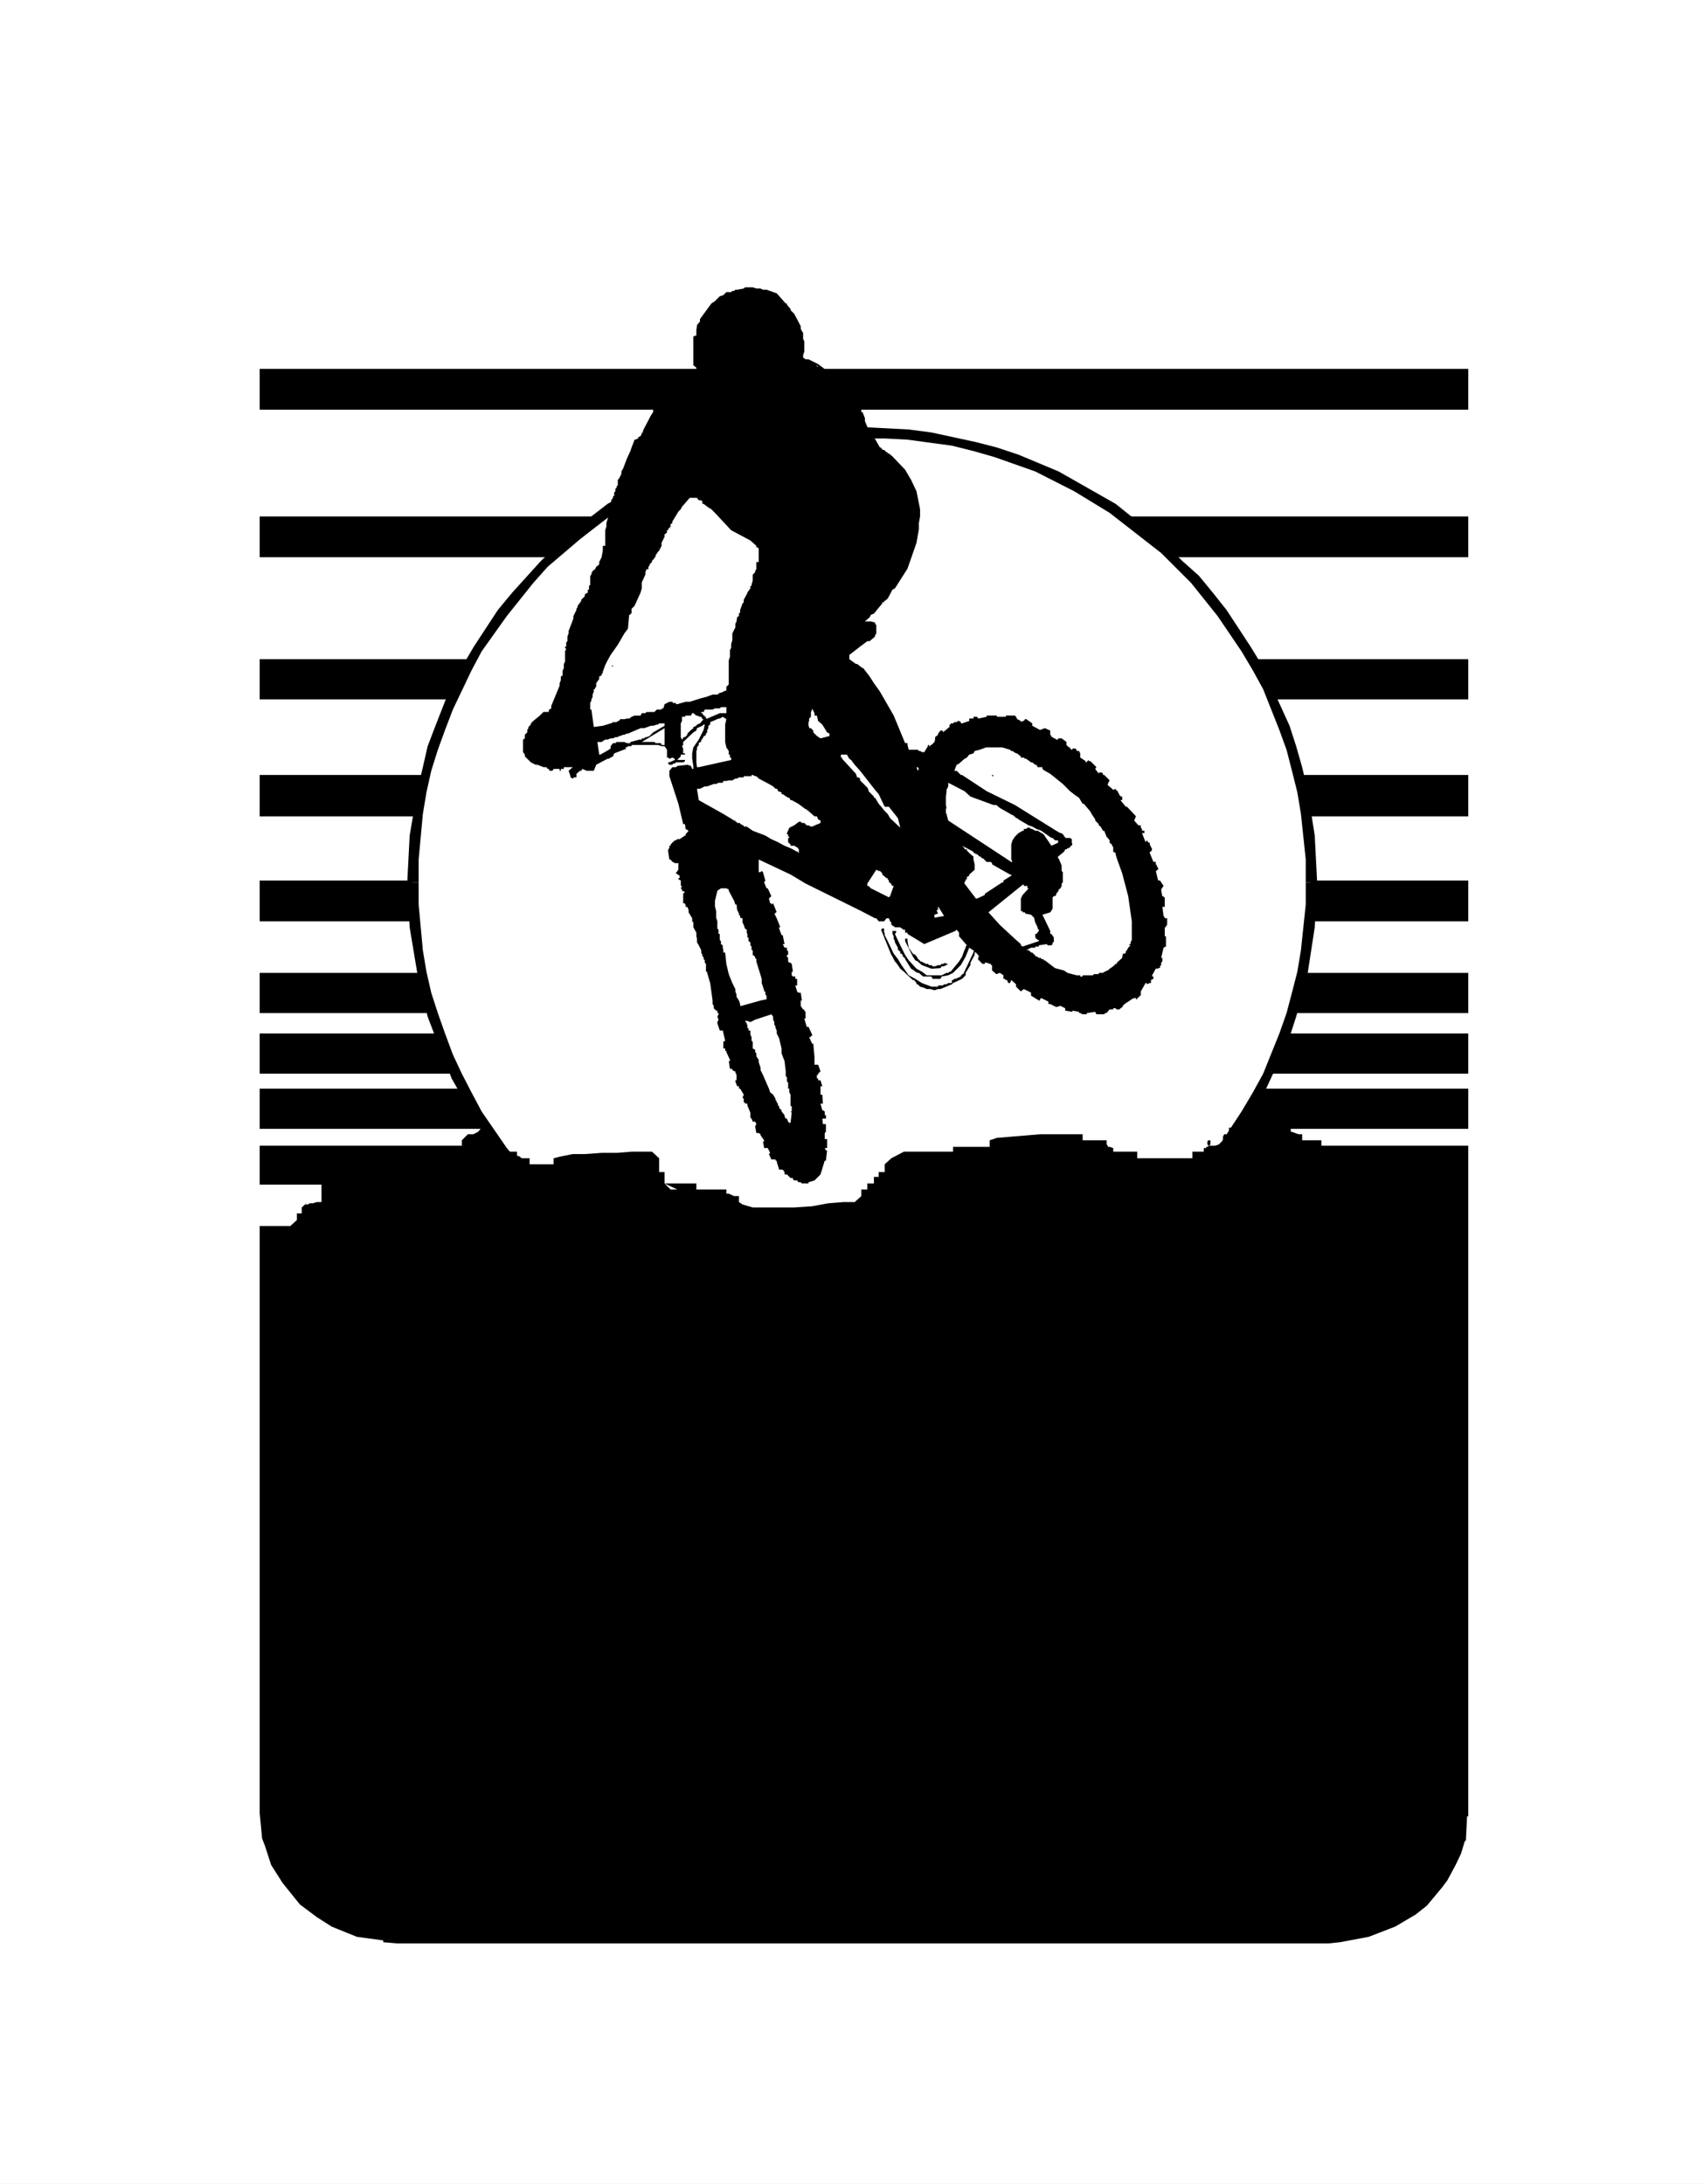
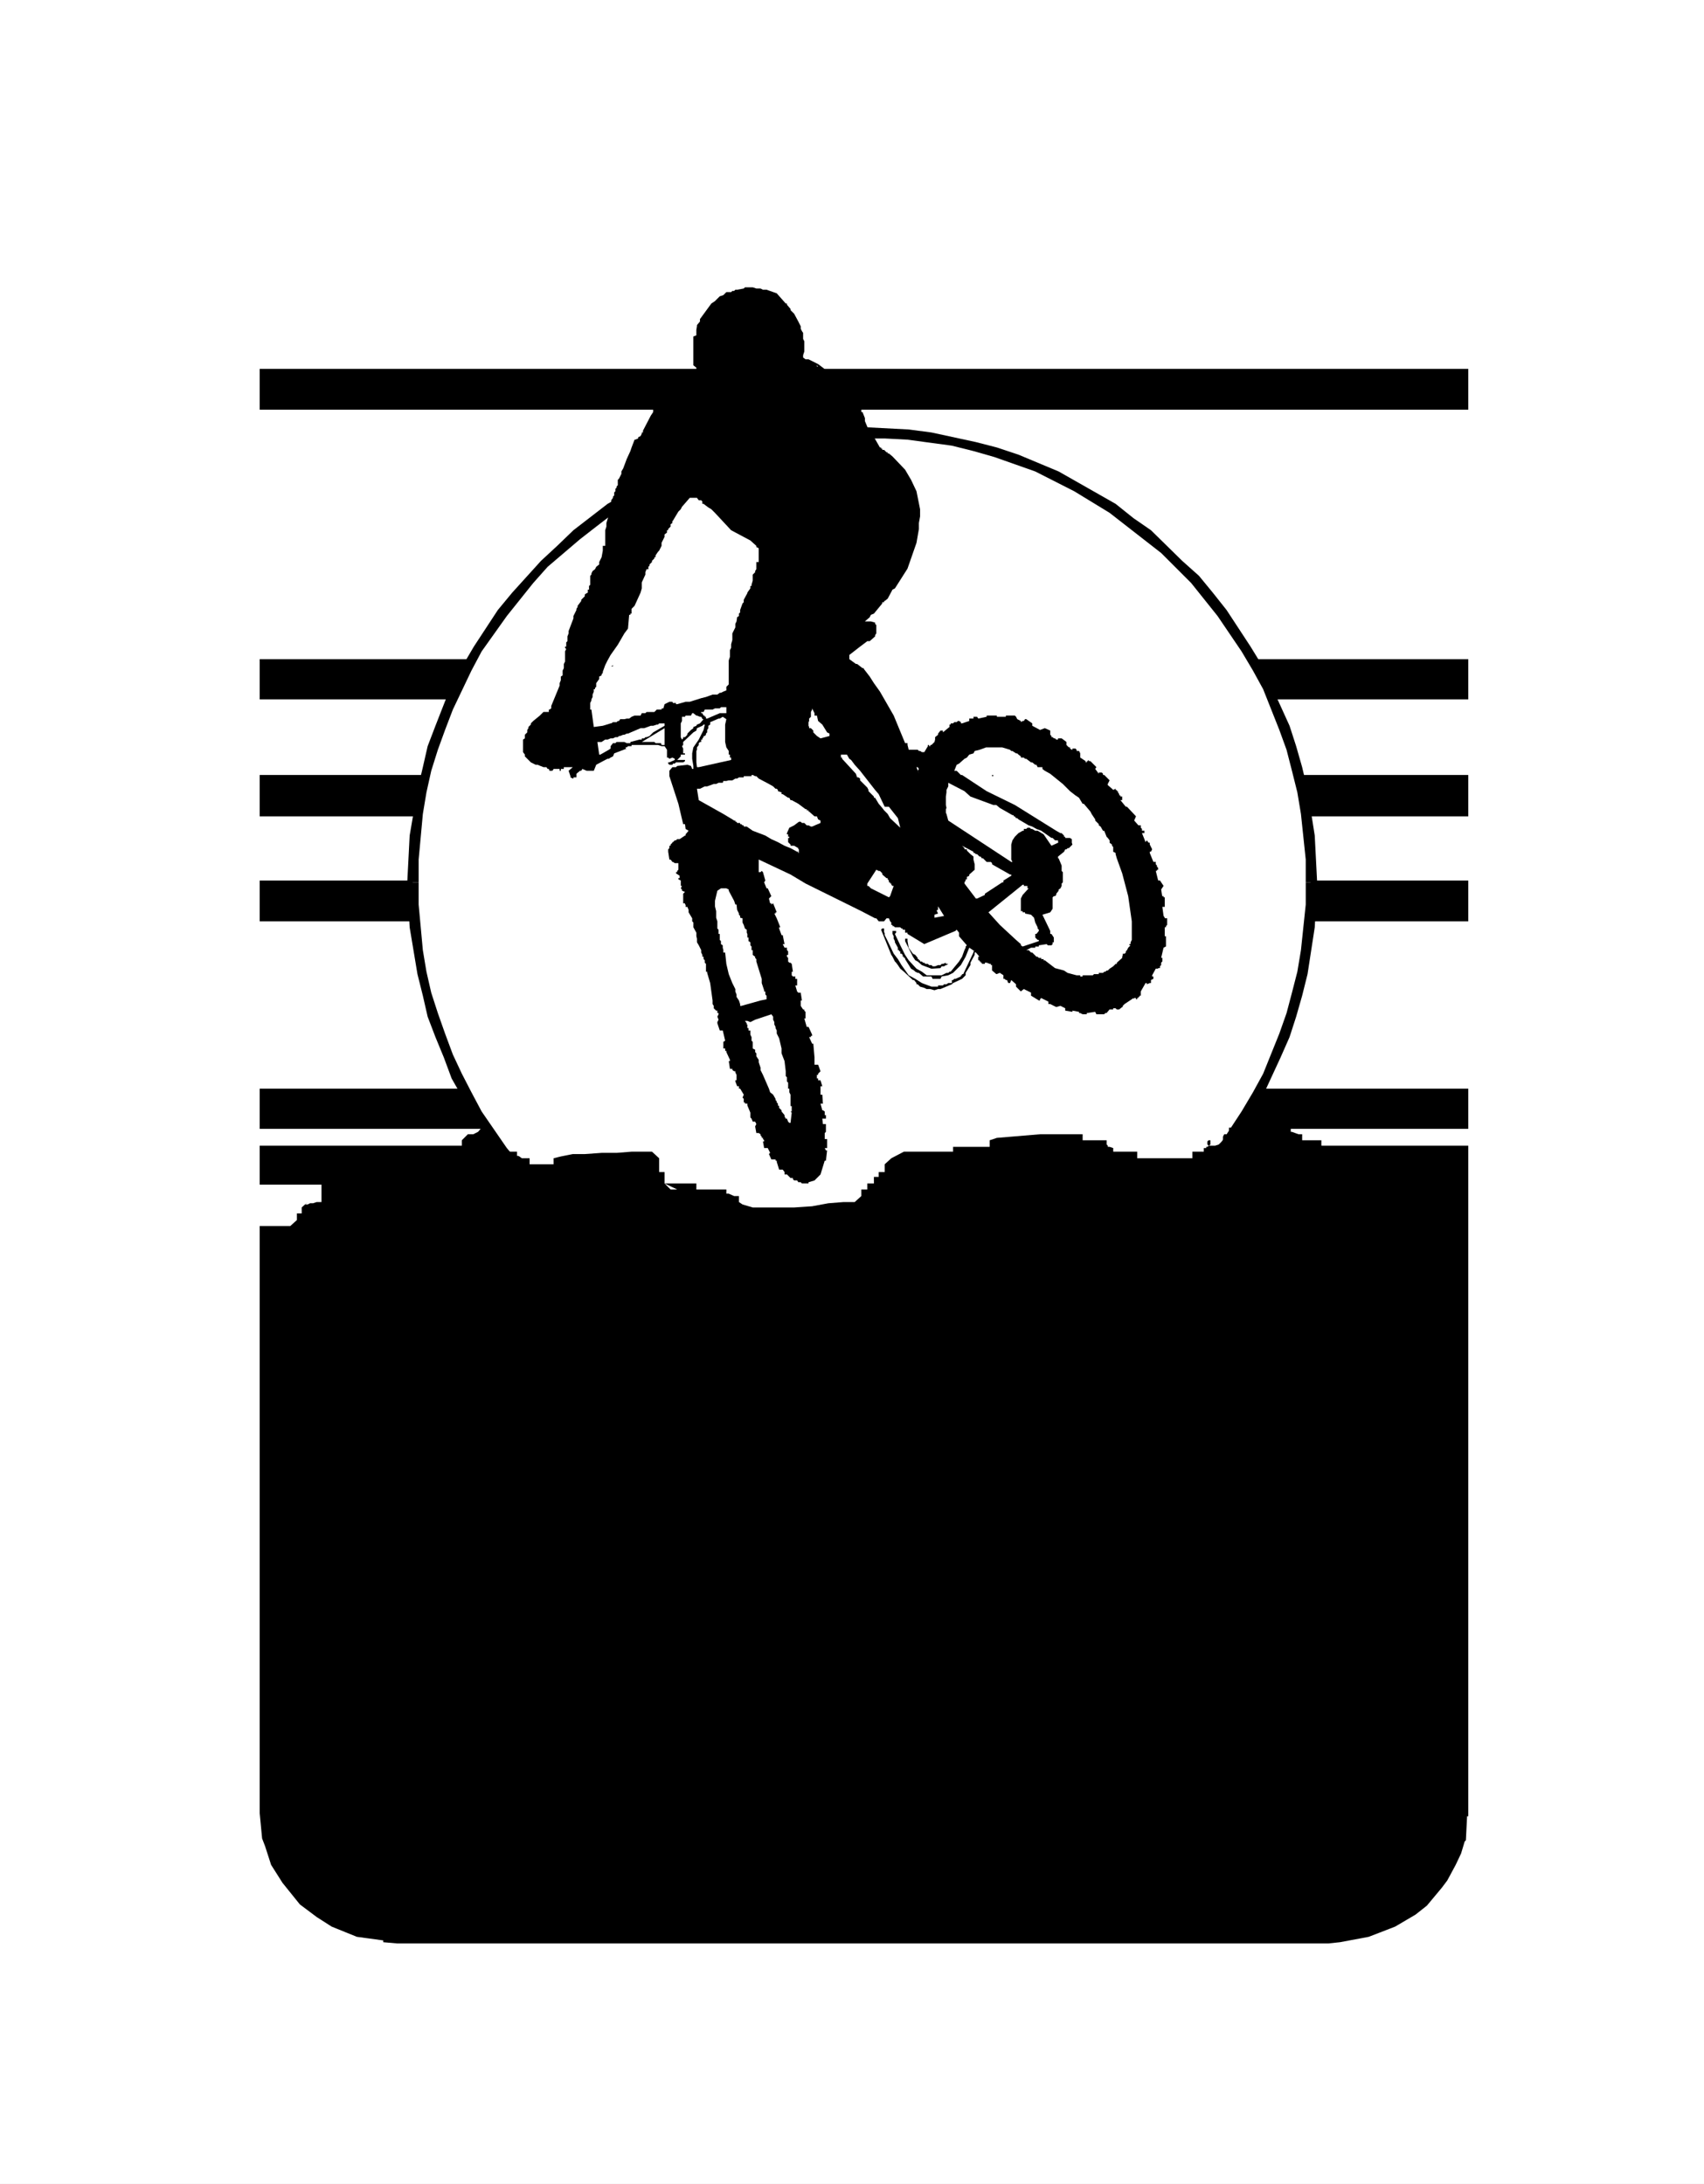
<svg xmlns="http://www.w3.org/2000/svg" xmlns:ns1="http://sodipodi.sourceforge.net/DTD/sodipodi-0.dtd" xmlns:ns2="http://www.inkscape.org/namespaces/inkscape" version="1.0" width="121.467mm" height="155.668mm" id="svg43" ns1:docname="Cycling 53.wmf">
  <rect width="100%" height="100%" fill="#808080" stroke="none" />
  <ns1:namedview id="namedview43" pagecolor="#ffffff" bordercolor="#000000" borderopacity="0.25" ns2:showpageshadow="2" ns2:pageopacity="0.0" ns2:pagecheckerboard="0" ns2:deskcolor="#d1d1d1" ns2:document-units="mm" />
  <defs id="defs1">
    <pattern id="WMFhbasepattern" patternUnits="userSpaceOnUse" width="6" height="6" x="0" y="0" />
  </defs>
  <path style="fill:#ffffff;fill-opacity:1;fill-rule:evenodd;stroke:none" d="M 0,588.353 H 459.089 V 0 H 0 Z" id="path1" />
  <path style="fill:#000000;fill-opacity:1;fill-rule:evenodd;stroke:none" d="m 407.217,313.648 v -5.009 H 55.104 v 10.503 H 407.217 Z" id="path2" />
  <path style="fill:#000000;fill-opacity:1;fill-rule:evenodd;stroke:none" d="m 412.227,299.105 v -5.817 H 53.326 v 10.827 H 412.227 Z" id="path3" />
-   <path style="fill:#000000;fill-opacity:1;fill-rule:evenodd;stroke:none" d="M 410.611,284.077 V 278.421 H 56.881 v 10.827 H 410.611 Z" id="path4" />
-   <path style="fill:#000000;fill-opacity:1;fill-rule:evenodd;stroke:none" d="m 405.117,267.433 v -5.333 H 56.881 V 272.927 H 405.117 Z" id="path5" />
  <path style="fill:#000000;fill-opacity:1;fill-rule:evenodd;stroke:none" d="m 407.217,242.387 v -5.171 H 61.891 v 10.988 H 407.217 Z" id="path6" />
  <path style="fill:#000000;fill-opacity:1;fill-rule:evenodd;stroke:none" d="m 405.763,214.593 v -5.817 H 59.79 v 11.15 H 405.763 Z" id="path7" />
  <path style="fill:#000000;fill-opacity:1;fill-rule:evenodd;stroke:none" d="m 407.217,182.921 v -5.333 H 59.79 v 10.827 H 407.217 Z" id="path8" />
-   <path style="fill:#000000;fill-opacity:1;fill-rule:evenodd;stroke:none" d="m 412.227,144.624 v -5.494 H 58.174 v 10.988 h 354.053 z" id="path9" />
+   <path style="fill:#000000;fill-opacity:1;fill-rule:evenodd;stroke:none" d="m 412.227,144.624 v -5.494 H 58.174 h 354.053 z" id="path9" />
  <path style="fill:#000000;fill-opacity:1;fill-rule:evenodd;stroke:none" d="M 407.217,104.873 V 99.379 H 56.881 V 110.367 H 407.217 Z" id="path10" />
  <path style="fill:#ffffff;fill-opacity:1;fill-rule:evenodd;stroke:none" d="m 232.372,116.507 12.443,0.646 11.958,1.939 5.817,0.97 5.817,1.778 10.827,4.363 5.333,2.101 5.494,2.747 4.686,3.07 9.857,6.302 4.363,3.555 8.564,7.756 4.525,4.363 10.504,13.574 3.232,5.494 2.747,4.848 2.747,5.009 4.848,10.827 1.939,5.817 1.454,5.494 1.293,5.979 2.101,11.958 0.162,6.464 v 12.119 l -0.162,6.14 -2.101,12.281 -1.293,5.817 -1.454,5.333 -1.939,5.817 -4.848,10.827 -5.494,10.18 -6.625,9.857 -7.11,8.888 -8.564,8.08 -4.525,4.04 -4.363,3.393 -9.857,6.464 -4.686,3.07 -5.494,2.747 -10.827,4.525 -5.333,1.939 -5.817,1.778 -5.817,1.293 -11.958,1.616 -12.443,0.808 -12.281,-0.808 -12.281,-1.616 -5.656,-1.293 -11.635,-3.717 -5.009,-2.101 -5.817,-2.424 -5.009,-2.747 -10.18,-6.14 -4.525,-3.393 -4.686,-3.393 -4.525,-4.04 -4.363,-3.717 -3.717,-4.363 -7.433,-8.888 -6.464,-9.857 -3.07,-5.171 -2.747,-5.009 -4.363,-10.827 -3.717,-11.15 -0.97,-5.817 -2.101,-12.281 -0.646,-12.119 0.646,-12.604 2.101,-11.958 0.97,-5.979 3.717,-11.311 2.424,-5.009 1.939,-5.817 2.747,-5.009 6.141,-10.342 3.393,-4.363 3.393,-4.686 7.757,-8.888 4.363,-3.717 4.525,-4.04 9.211,-6.787 10.18,-6.14 5.009,-2.747 10.827,-4.363 11.635,-3.878 5.656,-0.97 12.281,-1.939 z" id="path11" />
  <path style="fill:#000000;fill-opacity:1;fill-rule:evenodd;stroke:none" d="m 354.861,237.701 -0.646,-12.604 -1.939,-12.281 -1.454,-6.14 -1.616,-5.656 -1.778,-5.494 -2.424,-5.332 -5.009,-10.988 -3.07,-5.009 -6.464,-9.857 -3.717,-4.686 -3.717,-4.525 -4.525,-4.04 -8.403,-8.241 -4.686,-3.232 -4.848,-3.878 -15.351,-8.726 -10.827,-4.525 -5.817,-1.939 -5.656,-1.454 -11.958,-2.585 -6.141,-0.808 -12.443,-0.646 v 3.07 h 5.979 l 6.141,0.323 11.958,1.616 5.817,1.454 5.656,1.616 10.988,3.878 10.504,5.333 9.534,5.817 13.897,10.827 8.08,8.08 7.11,8.888 6.464,9.534 3.07,5.171 2.747,5.009 4.363,10.988 1.939,5.333 1.454,5.656 1.454,5.817 0.97,5.817 1.293,12.281 v 6.14 z" id="path12" />
  <path style="fill:#000000;fill-opacity:1;fill-rule:evenodd;stroke:none" d="m 232.372,359.863 12.443,-0.646 11.958,-1.778 6.141,-1.293 5.656,-1.778 5.817,-1.939 10.827,-4.525 10.18,-5.979 5.171,-3.07 9.534,-6.787 4.363,-4.04 8.565,-8.564 3.717,-4.04 3.717,-4.848 6.464,-9.534 3.07,-5.332 5.009,-10.827 2.424,-5.494 1.778,-5.494 1.616,-5.656 1.454,-5.817 1.939,-12.604 0.646,-12.119 h -3.07 v 5.979 l -1.293,12.281 -0.97,5.817 -1.454,5.656 -1.454,5.494 -1.939,5.494 -4.363,10.827 -2.747,5.009 -3.07,5.171 -6.464,9.857 -3.717,4.04 -3.393,4.363 -8.08,8.241 -9.211,7.11 -4.686,3.393 -4.848,3.393 -4.686,2.747 -5.494,2.747 -5.009,2.262 -5.494,2.101 -5.494,2.101 -5.656,1.616 -5.817,1.454 -5.817,0.97 -12.281,0.97 h -5.979 z" id="path13" />
  <path style="fill:#000000;fill-opacity:1;fill-rule:evenodd;stroke:none" d="m 109.722,237.701 0.646,12.119 2.101,12.604 1.454,5.817 1.293,5.656 2.101,5.494 2.262,5.494 2.101,5.656 5.979,10.503 6.464,9.534 3.878,4.848 7.757,8.403 8.726,8.241 4.525,3.393 9.857,6.464 10.18,5.979 11.15,4.525 5.494,1.939 5.979,1.778 5.817,1.293 12.604,1.778 12.281,0.646 v -3.07 h -6.141 l -12.281,-0.97 -5.656,-0.97 -5.817,-1.454 -5.817,-1.616 -5.333,-2.101 -5.494,-2.101 -5.494,-2.262 -5.009,-2.747 -5.171,-2.747 -9.534,-6.787 -8.726,-7.11 -4.363,-3.717 -3.878,-4.525 -3.717,-4.363 -3.393,-4.04 -6.787,-9.857 -2.747,-5.171 -2.586,-5.009 -2.424,-5.171 -2.101,-5.656 -1.939,-5.494 -1.778,-5.494 -1.293,-5.656 -0.97,-5.817 -1.131,-12.281 v -5.979 z" id="path14" />
  <path style="fill:#000000;fill-opacity:1;fill-rule:evenodd;stroke:none" d="m 232.372,115.053 -12.281,0.646 -6.464,0.808 -11.958,2.585 -5.979,1.454 -5.494,1.939 -11.15,4.525 -15.351,8.726 -9.211,7.11 -4.363,4.201 -4.363,4.04 -7.757,8.564 -3.878,4.686 -6.464,9.857 -5.979,10.18 -4.363,11.15 -2.101,5.494 -1.293,5.656 -1.454,6.14 -2.101,12.281 -0.646,12.604 h 3.07 v -6.14 l 1.131,-12.281 0.97,-5.817 1.293,-5.817 1.778,-5.656 1.939,-5.333 2.101,-5.494 5.009,-10.503 2.747,-5.171 6.787,-9.534 7.11,-8.888 3.878,-4.363 4.363,-3.717 4.363,-3.717 4.363,-3.393 4.848,-3.717 9.857,-5.817 10.504,-5.333 10.827,-3.878 5.817,-1.616 5.817,-1.454 11.796,-1.616 6.141,-0.323 h 6.141 z" id="path15" />
  <path style="fill:#000000;fill-opacity:1;fill-rule:evenodd;stroke:none" d="m 51.71,330.292 h 26.501 l 1.778,-1.616 v -1.778 h 1.293 v -1.616 l 1.616,-1.454 -0.646,0.646 h 0.646 l 0.646,-0.323 h 0.808 l 0.97,-0.323 h 1.293 v -5.009 h 1.778 v -5.171 l 1.293,-1.616 H 102.936 v 1.616 h 6.787 v 2.101 l 1.778,-0.646 h 0.646 l 0.97,0.97 v 0.97 -0.646 -0.323 l 0.808,-0.646 2.262,-1.454 h 1.131 l 0.646,-0.323 v -0.97 l 0.646,-0.646 h 0.646 l 0.323,-0.646 v -1.131 l -0.646,0.646 v 0.485 l 0.323,0.162 0.646,0.485 h 1.131 l 0.646,-0.646 2.747,-2.424 v -1.778 l 1.616,-1.616 h 1.454 l 1.293,-0.646 0.97,-1.131 h 1.616 l 1.454,3.393 h 0.646 l 1.454,1.131 0.646,0.646 0.646,1.293 h 3.07 v 1.778 -0.646 h 0.323 l 0.323,0.162 0.646,0.485 h 2.101 v 1.616 h 6.464 v -1.616 l 1.939,-0.485 3.232,-0.646 h 3.232 l 4.525,-0.323 h 4.04 l 4.04,-0.323 h 5.494 l 1.939,1.778 v 3.717 h 1.454 v 3.07 l 1.616,1.616 h 1.778 l 1.616,1.778 -1.616,-1.778 -3.393,-1.616 h 8.564 v 1.616 h 8.08 v 1.778 -0.646 h 0.646 l 1.454,0.646 h 1.293 v 1.616 l 0.97,0.646 2.747,0.808 h 11.15 l 4.848,-0.323 4.363,-0.808 4.04,-0.323 h 3.07 l 1.778,-1.616 v -1.778 h 1.616 v -1.616 h 1.778 v -1.778 h 1.293 v -1.293 h 1.616 v -2.101 l 1.778,-1.616 3.393,-1.778 h 13.251 v -1.293 h 9.857 v -1.778 l 1.939,-0.646 11.635,-0.97 h 11.473 v 1.616 h 6.464 v 1.131 l 0.323,0.323 v 0.323 h 0.485 l 0.97,0.323 v 0.97 h 6.464 v 1.778 h 14.867 v -1.778 h 3.07 v -0.97 h 0.646 v -0.323 h 0.323 l 0.808,-0.646 v -1.131 h -0.485 l -0.323,0.323 v 0.808 l 0.323,0.323 h 1.778 l 0.97,-0.323 1.131,-1.131 v -0.97 l 0.323,-0.646 h 0.97 v -0.323 l 0.323,-0.323 v -1.131 h 4.686 l 0.485,-0.97 v -0.646 h 0.97 0.323 v -1.454 h 5.171 v 0.646 l 0.323,0.808 h 0.97 l 0.323,0.646 v 0.97 h 3.393 v 1.778 -0.646 h 0.323 l 1.778,0.646 h 0.97 v 1.616 h 5.171 v 1.454 l 0.646,0.323 h 0.323 l 0.646,0.323 v 0.97 h 5.009 v 1.778 l 6.464,1.616 v 0.97 l 0.485,0.808 h 0.162 v 0.323 h 0.808 l 0.323,0.646 v 0.646 h 11.473 v -1.293 h 0.808 l 0.323,-0.323 h 0.323 v -0.808 l 0.323,-0.97 h 5.009 v -1.616 0.97 l 0.323,-0.323 h 0.485 l 0.323,-0.323 h 0.97 l 0.97,-0.323 v -1.778 h 6.464 v -1.293 0.323 h 1.131 0.323 l 0.97,-0.323 h 0.97 v -1.778 h 8.564 v -1.616 h 3.393 v 267.433 l -357.123,3.07 z" id="path16" />
  <path style="fill:#ffffff;fill-opacity:1;fill-rule:evenodd;stroke:none" d="M 0.485,0.323 V 587.707 H 458.443 V 58.334 H 357.931 l 5.171,0.646 4.363,0.808 2.101,0.323 v 0.323 l 4.04,1.293 2.586,1.454 0.808,0.323 4.686,3.07 3.07,2.262 4.686,5.817 2.424,3.717 1.454,2.747 0.97,3.393 0.646,2.101 0.646,6.787 V 489.298 h -0.323 l -0.323,6.464 -0.323,0.323 -0.97,3.232 -1.454,3.07 -2.262,4.201 -1.454,1.939 -4.04,4.848 -3.07,2.424 -5.494,3.232 -7.11,2.747 -7.757,1.454 -3.07,0.323 H 106.975 l -3.717,-0.323 v -0.485 l -7.11,-0.97 -6.787,-2.747 -4.04,-2.585 -4.525,-3.393 -4.686,-5.817 -3.07,-4.848 -1.616,-5.009 -0.808,-2.101 -0.646,-6.787 V 92.592 l 0.646,-6.464 1.454,-4.04 v -0.323 l 0.97,-2.262 2.424,-4.201 1.616,-2.101 3.717,-4.363 6.141,-4.363 3.07,-2.101 4.848,-1.616 1.939,-0.646 6.141,-1.131 4.848,-0.646 h 350.659 V 0.323 Z" id="path17" />
  <path style="fill:#000000;fill-opacity:1;fill-rule:evenodd;stroke:none" d="m 216.051,318.819 h 1.778 v -0.323 l 1.616,-0.485 1.616,-1.616 1.131,-3.717 h 0.323 l 0.323,-2.747 h -0.323 l -0.323,-0.646 h 0.646 v -2.424 h -0.646 v -1.616 l 0.323,-0.323 v -2.101 h -0.808 l -0.162,-1.454 h 0.646 0.323 v -0.97 h -0.323 v -0.97 l -0.485,-0.323 h -0.162 l -0.485,-1.778 h 0.646 l -0.162,-2.424 h -0.485 v -1.616 -0.646 h 0.485 l -0.485,-1.616 h -0.646 v -0.485 h -0.323 v -0.97 h 0.323 v -0.323 l 0.646,-0.646 -0.646,-1.778 h -0.97 v -1.939 l -0.323,-3.717 h -0.323 l -0.808,-1.778 h 0.485 v -0.323 h 0.323 v -0.323 l -0.808,-1.778 -0.162,-0.323 h -0.485 l -0.646,-2.262 h 0.323 v -1.778 l -0.323,-0.323 v -0.323 h -0.323 l -0.646,-0.97 v -1.454 h 0.323 l -0.323,-2.101 h -0.646 l -0.323,-0.323 -0.485,-1.616 h 0.485 v -1.778 h -0.485 v -0.646 h -0.646 l -0.323,-0.323 v -0.97 h 0.323 l -0.323,-2.101 -0.323,-0.323 h -0.323 l -0.323,-0.323 v -0.97 l -0.323,-0.323 v -0.485 h 0.323 v -0.97 l -0.323,-0.323 v -0.646 h -0.646 l -0.485,-0.97 h 0.485 l -0.485,-2.424 h -0.323 l -0.646,-1.778 v -0.323 h 0.323 l -0.646,-1.616 -0.323,-0.808 -0.646,-1.293 h 0.323 v -0.323 h 0.323 l -0.97,-2.424 -0.485,0.323 v -0.323 h -0.323 l -0.323,-1.293 0.646,-0.646 -0.97,-2.101 h -0.323 l -0.646,-1.616 0.323,-0.485 -0.646,-2.262 -0.323,-0.323 -0.323,0.323 h -0.485 v -1.778 -1.616 l 8.564,4.04 4.04,2.424 15.028,7.433 3.717,1.939 h 0.323 l 0.646,0.808 h 1.454 l 0.646,-0.808 h 0.646 l 0.323,0.808 0.323,0.323 v 0.646 h 0.323 v 0.323 h 0.323 l 0.323,0.323 h 1.454 l 0.323,0.323 h 0.323 v 0.323 h 0.646 v 0.808 h 0.646 v 0.323 l 4.525,2.747 8.403,-3.555 0.323,-0.323 0.646,0.808 v 0.97 l 2.101,2.424 -0.323,0.323 v 0.323 l -0.323,0.646 -0.646,1.778 -0.808,1.293 -2.262,2.747 h -0.323 l -0.323,0.323 h -0.485 l -1.293,0.646 h -4.04 l -1.293,-0.97 -1.454,-0.808 -2.101,-2.262 -0.97,-1.454 -0.646,-1.293 -0.646,-1.293 -1.454,-3.07 0.323,-0.323 v -0.485 h -0.97 v 0.808 l 0.323,0.646 v 0.646 l 0.323,0.646 v 0.323 l 0.808,1.454 v 0.646 h 0.323 v 0.323 h 0.323 v 0.646 h 0.323 l 0.323,0.323 v 0.485 h 0.323 v 0.323 h 0.323 v 0.323 l 1.616,2.585 0.808,0.485 0.323,0.323 0.646,0.323 h 0.323 l 1.131,0.97 h 0.646 0.323 1.293 l 0.323,0.646 h 2.101 l 0.323,-0.646 1.778,-0.323 1.293,-0.646 2.101,-2.101 1.293,-2.262 0.97,-2.424 1.454,0.97 h -0.323 v 0.323 l -2.747,5.817 h -0.323 v 0.323 h -0.323 v 0.323 l -1.454,0.646 h -0.323 l -0.323,0.323 h -0.323 v 0.808 h -0.323 -0.323 -0.323 l -0.485,0.323 h -0.646 l -0.323,0.323 h -1.293 v 0.323 h -1.778 l -2.586,-0.97 -1.778,-1.131 -1.778,-0.97 -1.939,-2.747 -0.97,-1.616 -1.131,-1.454 -1.616,-3.393 -0.808,-1.616 v -0.646 h -0.162 v -1.131 h -0.485 l -0.323,0.323 2.747,6.787 0.323,0.485 0.646,1.293 0.323,0.323 0.485,0.646 0.646,0.97 0.97,0.808 2.424,2.262 h 0.323 l 0.646,0.808 v 0.323 h 0.323 l 0.646,0.646 1.131,0.323 0.646,0.323 h 0.97 l 1.131,0.323 0.97,-0.323 h 0.646 l 3.07,-1.293 0.323,-0.323 2.424,-1.131 0.97,-0.97 v -0.646 l 1.293,-2.101 v -0.646 l 1.131,-2.101 v -0.646 h 0.323 l 0.97,1.131 h -0.323 v 0.97 h 0.323 v 0.323 h 0.323 v 0.323 h 0.323 v 0.323 h 0.808 v -0.323 h 0.485 l 0.808,0.323 h 0.323 v 0.323 h 0.323 v 1.454 l 1.131,0.97 h 0.162 l 0.808,-0.323 0.97,0.646 v 0.97 h 0.323 l 0.323,0.323 h 0.323 l 0.323,0.808 h 0.485 l 0.323,-0.808 1.293,1.131 v 0.646 l 1.293,1.293 0.808,-0.646 1.939,0.97 v 0.808 l 2.101,1.293 h 0.323 v -0.323 l 0.323,-0.323 1.939,0.97 v 0.646 h 0.485 l 1.616,0.808 1.131,-0.323 1.293,0.646 v 0.646 l 1.939,0.323 v -0.323 l 1.778,0.323 v 0.323 h 0.323 l 0.646,0.323 h 1.131 v -0.323 l 2.262,-0.323 0.323,0.646 h 2.101 l 0.323,-0.323 h 0.323 l 0.808,-0.97 h 0.97 v -0.323 h 0.646 l 0.323,0.323 h 0.646 l 0.808,-0.646 h 0.162 v -0.323 l 0.485,-0.485 2.424,-1.616 0.162,0.323 v -0.323 h 0.485 v 0.323 h 0.323 v -0.323 h 0.323 v -0.323 h 0.323 v -0.323 h 0.323 v -0.323 -0.485 -0.323 l 1.293,-2.262 h 0.323 v 0.323 l 0.808,-0.323 h 0.323 v -0.808 l 0.646,-0.323 v -0.646 h -0.323 v -0.323 l 0.97,-1.778 h 0.646 v -0.162 h 0.485 v -0.485 l 0.323,-0.323 v -0.646 l 0.323,-0.323 v -0.97 h -0.323 l 0.646,-2.747 0.646,-0.323 v -2.747 h -0.323 v -2.424 h 0.323 v -0.323 l 0.323,-0.323 v -1.778 h -0.646 v -0.162 l -0.323,-0.485 -0.323,-2.424 h 0.646 v -2.585 h -0.323 v -0.323 h -0.323 v 0.323 l -0.323,-2.101 0.646,-0.97 -0.97,-1.454 h -0.485 l -0.646,-2.585 h 0.323 v -0.323 h 0.323 v -0.485 l -0.323,-0.323 v -0.323 l -0.323,-0.323 v -0.646 h -0.323 -0.323 l -0.97,-2.424 v -0.323 h 0.323 l 0.323,-0.646 -0.646,-1.293 v -0.485 h -0.323 l -0.485,-0.646 -0.323,0.485 -0.97,-2.424 h 0.646 v -0.646 h -0.646 v -0.485 l -0.323,-0.323 v -0.323 -0.323 h -0.646 l -1.131,-1.293 0.485,-1.131 -2.424,-2.585 h -0.323 l -1.454,-1.778 h 0.485 v -0.97 h -0.485 v -0.323 h -0.323 v -0.323 l -0.323,-0.485 v -0.323 h -0.323 v -0.323 h -0.323 v -0.323 l -0.646,0.323 -0.323,-0.323 -1.131,-0.97 v -0.323 l 0.485,-0.97 -1.454,-1.454 h -0.323 v -0.323 l -0.323,-0.323 h -0.808 v 0.323 l -0.97,-1.293 0.323,-0.485 -1.616,-1.616 h -0.323 l -0.323,-0.323 v 0.323 h -0.323 v 0.323 h -0.323 v -0.323 l -1.454,-0.97 v -0.808 h 0.646 -0.646 v -0.323 l -0.323,-0.646 h -0.646 v -0.323 l -0.323,-0.323 h -0.808 v 0.323 h -0.162 l -0.485,-0.323 v -0.323 h -0.323 l -0.646,-0.646 v -0.808 l -1.293,-0.97 h -0.97 v 0.323 h -0.485 l -0.323,-0.323 H 283.921 l -0.323,-0.323 h -0.323 v -0.323 l -0.323,-0.323 v -0.323 -0.808 l -1.454,-0.646 -1.293,0.485 -2.101,-1.131 v -0.646 l -1.616,-1.131 h -0.323 l -0.323,0.485 h -0.323 l -0.485,0.323 v -0.323 l -0.97,-0.485 -0.323,-0.646 -0.323,-0.323 h -0.97 -0.323 -0.485 -0.323 -0.323 v 0.323 h -2.424 v -0.323 h -0.162 -1.454 -0.323 -0.808 v 0.323 l -2.262,0.485 -0.323,-0.485 h -0.97 v 0.485 h -1.131 v 0.646 l -1.939,0.646 h -0.323 v -0.323 l -0.485,-0.323 h -0.323 l -0.323,0.323 h -0.646 l -0.323,0.323 h -0.646 v 0.323 h -0.323 v 0.646 l -1.778,1.454 v -0.485 h -0.646 l -0.646,0.808 v 0.323 l -0.808,0.646 v 0.646 h 0.485 -0.485 l -0.162,0.646 -0.808,0.808 h -0.323 v 0.323 h -0.323 v -0.323 h -0.323 v 0.323 l -0.97,1.616 h -0.646 l -0.485,-0.323 h -0.323 l -0.323,-0.323 h -2.424 l -0.323,-1.293 v -0.485 h -0.646 l -3.07,-7.433 -3.717,-6.464 -1.616,-2.262 -1.131,-1.778 -1.616,-2.101 v -0.162 h -0.323 l -1.454,-1.131 h -0.323 l -1.778,-1.293 v -1.131 l 2.909,-2.262 1.939,-1.454 h 0.646 l 1.454,-1.293 V 171.125 l 0.323,-0.485 v -0.646 -0.323 -0.323 -0.323 -0.646 l -0.323,-0.323 v -0.323 l -1.131,-0.323 h -1.616 l 1.293,-1.131 0.323,-0.646 0.808,-0.323 2.262,-2.747 v -0.323 h 0.485 v -0.323 h 0.162 l 0.808,-0.646 1.293,-2.424 0.646,-0.323 3.393,-5.333 2.424,-6.948 0.646,-3.717 v -1.616 l 0.323,-1.778 v -1.939 l -0.97,-4.848 -1.454,-3.07 -1.616,-2.747 -3.393,-3.555 -0.97,-0.808 h -0.323 v -0.323 h -0.323 l -0.646,-0.646 h -0.485 v -0.323 h -0.323 v -0.323 h -0.323 l -1.939,-3.393 -0.808,-0.646 -1.293,-3.07 v -0.808 l -0.646,-1.616 h -0.323 v -0.646 h -0.323 l -0.485,-0.323 v -0.808 h -0.323 v -0.97 h -0.323 v -0.646 h -0.323 l -2.101,-2.424 v -0.323 l -1.293,-0.97 -0.97,-1.454 -4.201,-3.393 -1.293,-0.97 -2.586,-1.293 H 217.021 l -0.646,-0.485 v -0.646 l 0.323,-0.97 v -2.747 l -0.323,-0.646 v -1.616 l -0.323,-0.485 -0.323,-0.646 v -0.646 l -0.646,-1.293 -1.131,-2.101 -0.97,-0.97 v -0.323 l -0.97,-1.131 v -0.323 h -0.323 l -2.424,-2.747 -2.747,-0.97 h -0.97 l -0.646,-0.323 h -1.131 l -0.97,-0.323 h -2.101 l -0.323,0.323 -1.778,0.323 h -0.485 l -0.323,0.323 h -0.485 l -0.323,0.323 h -1.293 l -0.808,0.808 -0.97,0.323 -1.293,1.293 -0.97,0.646 -3.07,4.201 v 0.646 l -0.808,0.97 v 0.323 l -0.162,0.97 v 0.323 1.131 l -0.808,0.323 v 1.293 0.97 4.201 0.323 0.97 l 0.808,0.646 v 1.131 l -0.808,0.646 h -0.646 l -0.323,0.323 -0.646,0.323 -1.131,0.97 h -0.323 -0.646 l -0.323,0.808 -1.454,0.323 -0.646,0.646 -0.323,0.646 -0.646,0.323 -0.646,0.646 v 0.646 l -0.808,0.485 -1.293,2.262 h -0.323 l -0.646,1.131 v 0.646 l -0.646,0.97 -2.101,4.04 v 0.485 h -0.323 v 0.323 l -0.323,0.646 -0.646,0.323 v 0.323 l -0.808,0.323 h -0.162 l -0.808,2.101 -0.323,0.97 -0.97,2.101 -0.97,2.585 -0.485,0.808 v 0.646 l -0.646,1.293 -0.323,0.323 v 1.454 l -0.323,0.323 v 0.323 l -0.323,0.323 v 0.646 l -0.323,0.323 v 0.808 l -0.323,0.323 v 0.323 l -0.485,0.646 v 0.97 l -0.162,0.323 v 1.778 l -0.485,0.323 v 0.646 l -0.646,2.101 v 0.97 l -0.323,0.97 v 1.778 0.97 1.454 h -0.646 v 1.293 l -0.323,1.778 -0.646,1.293 v 0.646 l -0.808,0.646 -0.323,0.646 -0.646,0.485 -0.323,0.646 v 0.323 l -0.323,0.323 v 2.424 l -0.323,0.323 v 0.97 h -0.323 v 0.808 l -0.323,0.162 -0.485,0.323 v 0.485 l -0.97,0.97 v 0.323 l -0.97,1.293 v 0.323 l -0.323,0.485 v 0.323 l -0.808,1.616 v 0.646 l -1.293,3.393 v 0.646 l -0.323,0.808 v 1.293 l -0.323,0.323 v 1.131 h -0.323 v 0.323 l 0.323,0.323 -0.323,0.646 v 2.747 l -0.323,0.646 v 1.131 l -0.323,0.646 v 1.293 l -0.485,0.323 v 0.97 l -0.323,0.808 v 0.646 l -2.262,5.494 v 0.646 l -0.485,0.323 h -0.162 v 0.646 h -0.646 -0.808 l -0.97,0.97 -1.778,1.454 -0.646,0.646 v 0.323 l -0.646,0.646 v 0.323 l -0.323,0.485 v 0.646 l -0.646,0.646 v 0.97 l -0.485,0.323 v 3.393 l 0.485,0.646 v 0.485 l 1.616,1.616 1.293,0.646 h 0.485 l 1.616,0.646 h 0.323 0.485 l 0.323,0.485 h 0.323 l 0.162,0.485 h 0.808 l 0.323,-0.485 h 1.616 v 0.485 h 0.323 v -0.485 h 0.808 v -0.485 h 0.323 2.101 l -1.131,0.97 0.485,1.454 v 0.323 l 0.646,0.323 h 0.162 v -0.323 h 0.808 v -0.323 -0.323 -0.323 l 0.97,-0.808 h 0.323 l 0.323,-0.485 1.131,0.485 h 1.939 l 0.646,-1.616 2.424,-1.293 0.646,-0.323 h 0.323 l 0.485,-0.323 0.646,-0.323 0.323,-0.808 3.393,-1.293 h -0.323 v -0.323 h 0.323 l 0.323,-0.323 h 0.97 v -0.323 h 7.11 l 0.97,0.323 h 0.808 v -0.323 h -0.808 l -0.162,-0.485 h -1.454 l -0.323,-0.323 h -3.717 0.323 l 6.141,-3.717 v 1.131 0.97 2.747 l 0.646,0.97 v 0.97 1.131 h 0.323 l 0.323,0.323 0.808,-0.323 0.646,0.323 v 0.323 l -1.454,0.646 h -0.323 v 0.323 l 0.323,0.323 h 0.808 l 0.162,-0.323 h 0.485 l 0.323,-0.323 h 1.939 l 0.485,-0.323 v -0.323 h -2.101 l 0.97,-0.97 v -0.485 h 1.131 v -0.323 h -0.485 v -1.293 l -0.323,-0.646 0.323,-0.323 v -0.808 l 2.747,-2.585 0.808,-0.485 0.162,-0.646 1.454,-0.646 0.323,-0.323 h 0.323 l -0.323,1.454 -1.293,2.585 -1.454,2.101 -0.323,1.616 v 1.454 l 0.323,1.939 v 0.808 h -0.323 l -0.323,-0.808 -0.97,-0.323 -2.747,0.323 -0.323,0.323 h -0.323 -0.485 -0.162 l -0.808,0.97 v 1.454 l 2.424,7.433 1.293,5.494 h 0.485 l 0.162,1.293 0.808,0.485 -0.808,0.97 v 0.323 h -0.162 l -1.454,0.97 h -0.646 l -0.323,0.323 h -0.323 l -0.485,0.485 h -0.162 v 0.162 l -0.485,0.485 v 0.323 h -0.323 v 0.646 l -0.323,0.323 v 0.646 l 0.323,2.101 h 0.323 l 0.485,0.646 h 0.162 l 0.485,0.323 h 0.97 v 1.778 l -0.323,0.323 v 0.323 h -0.323 v 0.323 l 0.97,0.646 v 0.646 h -0.323 v 0.323 l 0.646,0.323 v 1.454 h 0.323 l -0.323,0.646 0.323,0.323 v 0.323 l 0.808,0.323 -0.485,0.485 v 2.585 h 0.485 v 0.323 h 0.162 v 0.646 h 0.485 l 0.323,0.808 v 0.646 l 0.97,1.616 v 0.808 l 0.323,0.323 v 1.293 l 0.808,1.454 v 0.97 l 0.162,0.646 v 0.97 l 0.485,0.808 0.646,1.293 v 0.646 l 0.323,0.646 v 0.485 h 0.323 v 0.646 l 0.323,0.323 v 0.646 l 0.323,0.323 v 2.101 h 0.323 v 0.323 l 0.808,2.747 0.646,4.686 v 0.97 l 0.323,0.485 v 0.646 l 0.646,0.646 h 0.323 v 0.646 h 0.323 v 0.323 l -0.323,0.646 0.323,0.808 -0.323,0.646 v 0.323 l 0.646,1.939 h 0.808 l 0.646,2.747 -0.485,0.323 v 1.778 h 0.485 v 0.646 h 0.323 v 0.323 l 0.97,2.101 v 0.323 h -0.323 l 0.323,2.101 h 0.646 v 0.323 l 0.485,0.323 h 0.323 v 0.323 l 0.323,0.646 v 1.454 h -0.323 v 0.323 l 0.485,1.293 h 0.485 v 0.646 h 0.323 l 0.97,1.616 -0.323,0.808 0.323,0.323 v 0.97 h 0.323 v 0.323 h 0.646 v 0.485 l 0.808,1.939 v 1.293 l 0.323,0.323 0.323,0.808 h 0.646 l 0.323,0.646 -0.323,0.646 0.323,1.778 h 0.646 l 0.485,0.323 v 0.323 l 0.323,0.323 v 0.323 h 0.323 v 0.323 l 0.323,0.323 v 0.323 h -0.323 l 0.323,1.778 h 0.646 0.323 l 0.646,1.293 -0.323,0.323 0.646,1.454 h 1.131 v 0.323 h 0.323 v 0.323 l 0.646,2.101 h 0.97 l 0.485,0.646 v 0.646 h 0.646 l 0.97,0.97 h 0.646 v 0.323 l 0.323,0.323 h 0.808 l 0.323,0.485 h 0.646 z" id="path18" />
  <path style="fill:#ffffff;fill-opacity:1;fill-rule:evenodd;stroke:none" d="m 212.981,302.499 0.323,-2.747 -0.323,-0.323 h 0.323 v -1.454 h -0.323 v -3.07 l -0.323,-0.646 v -0.97 h -0.323 v -1.616 l -0.323,-0.323 v -1.131 l -0.323,-0.323 v -1.293 l -0.323,-2.747 -0.808,-2.101 v -1.293 l -0.646,-2.747 -0.646,-1.293 v -0.808 l -0.323,-0.646 V 276.644 l -0.323,-0.646 v -0.646 l -0.323,-0.646 v -0.808 l -0.485,-0.646 -4.363,1.454 -1.293,0.646 -0.808,-0.323 h -0.646 l 0.485,0.646 v 0.323 h 0.162 v 0.97 h 0.323 v 0.646 h 0.485 v 1.131 l 0.323,0.646 v 0.97 l 0.323,0.323 v 1.131 0.646 l 0.646,0.323 v 0.646 l 0.323,0.323 v 0.808 l 0.646,0.97 v 0.646 l 0.485,1.454 v 0.646 l 0.646,1.293 1.616,3.717 0.323,0.97 0.808,0.646 0.646,1.131 v 0.323 l 0.323,0.323 v 0.323 l 0.323,0.323 v 0.485 l 0.323,0.162 v 0.485 l 0.646,0.646 v 0.323 l 0.808,0.97 v 0.323 l 0.323,0.646 h 0.323 l 0.323,0.808 0.323,0.323 z" id="path19" />
  <path style="fill:#ffffff;fill-opacity:1;fill-rule:evenodd;stroke:none" d="m 199.73,270.988 5.171,-1.454 1.616,-0.323 v -0.97 l -0.323,-0.323 v -0.808 H 205.871 v -0.323 l -0.646,-1.939 v -1.131 l -1.454,-4.686 v -0.646 l -0.323,-0.323 v -0.323 l -0.646,-0.485 v -0.646 -0.323 -0.323 h -0.323 v -0.97 l -0.323,-0.323 v -0.808 l -0.485,-0.323 v -0.97 h -0.323 v -0.97 l -0.162,-0.323 v -0.808 l -0.485,-0.323 -0.323,-0.97 -0.323,-0.646 V 247.396 l -0.646,-0.162 v -0.485 l -0.323,-0.323 v -0.323 l -0.485,-0.97 -0.162,-1.454 h -0.323 l -0.323,-0.97 -1.454,-2.747 v -0.323 l -0.646,-0.323 h -0.323 -0.485 -0.162 -0.485 l -0.97,0.646 -0.646,2.747 v 1.454 l 0.323,1.293 v 1.778 l 0.323,0.97 v 1.939 l 0.323,0.323 v 1.131 h 0.323 v 1.616 l 0.323,0.323 v 0.808 l 0.485,0.323 v 0.646 l 0.162,0.646 v 0.646 h 0.485 l 0.323,3.07 0.646,2.747 0.646,1.616 0.323,0.808 0.808,1.616 v 0.646 l 0.323,0.808 v 0.646 l 0.646,0.97 0.323,0.97 v 0.485 z" id="path20" />
  <path style="fill:#ffffff;fill-opacity:1;fill-rule:evenodd;stroke:none" d="m 291.031,263.07 h 0.646 v -0.323 h 2.747 l 0.323,-0.323 h 1.293 v -0.323 h 1.131 l 0.323,-0.323 h 0.323 l 0.323,-0.323 h 0.323 l 0.485,-0.485 0.97,-0.646 0.646,-0.646 h 0.323 v -0.323 l 1.454,-1.293 v -0.323 l 0.162,-0.485 v -0.323 h 0.485 l 0.323,-0.323 v -0.323 l 0.323,-0.323 0.323,-0.646 0.646,-0.646 h -0.323 v -0.323 h 0.323 v -0.485 l 0.323,-0.646 v -5.009 l -0.97,-6.787 -1.616,-6.14 -1.454,-4.04 -0.323,-1.131 v -0.323 l -0.646,-0.323 v -0.323 -0.323 -0.646 l -0.323,-0.323 v -0.323 l -0.646,-0.485 v -0.162 -0.485 l -0.485,-0.646 -0.323,-0.323 -0.646,-1.616 h -0.323 l -0.646,-1.131 -0.485,-0.323 v -0.323 l -0.97,-0.97 v -0.323 l -0.97,-1.454 -0.323,-0.646 -1.778,-2.101 h -0.323 l -0.97,-1.616 -0.97,-0.646 -1.454,-1.131 -1.939,-1.939 -3.393,-2.747 -1.454,-0.808 -0.646,-0.485 v -0.485 h -0.323 -0.323 -0.646 l -0.323,-0.646 h -0.323 l -0.808,-0.646 h -0.323 l -1.293,-0.97 h -0.323 l -0.323,-0.323 h -0.808 v -0.323 l -0.646,-0.485 -0.323,-0.323 h -0.323 l -0.97,-0.646 h -0.323 l -0.323,-0.323 -2.101,-0.646 h -4.363 l -1.778,0.646 -1.293,0.323 -0.323,0.646 -1.131,0.323 -0.646,0.808 -0.646,0.323 -1.454,1.293 -0.646,0.323 -0.646,1.616 h 0.323 0.323 l 1.131,1.131 h 0.323 l 6.625,4.363 7.595,3.717 11.15,6.948 1.131,0.646 h 0.323 l 0.646,0.646 v 0.323 h 0.323 v 0.323 h 1.293 l 0.485,0.323 v 0.97 l 0.162,0.485 -0.97,0.97 h -0.323 l -0.323,0.323 h -0.323 l -0.323,0.646 -1.616,1.293 v 0.485 h 0.162 l 0.808,1.939 v 1.454 l 0.323,0.323 v 2.747 l -0.323,0.323 v 0.646 l -0.323,0.646 -0.485,0.323 v 0.323 l -0.646,0.808 v 0.323 l -0.323,0.323 H 283.921 l -0.323,0.323 v 3.07 l -0.646,0.97 -2.101,0.646 2.101,4.363 v 0.485 0.323 h 0.323 l 0.646,0.97 v 1.293 h -0.323 v 0.485 l -0.323,0.323 h -0.97 l -0.323,-0.323 -2.101,0.323 v 0.323 h -0.97 v 0.323 h -1.131 l -1.293,0.646 h 0.323 0.323 l 0.646,0.646 h 0.323 l 1.131,1.131 h 0.323 l 0.323,0.323 h 0.646 v 0.323 h 0.646 v 0.323 h 0.323 l 2.747,2.101 2.424,0.646 0.97,0.646 2.424,0.646 h 0.97 z" id="path21" />
  <path style="fill:#000000;fill-opacity:1;fill-rule:evenodd;stroke:none" d="m 250.956,260.97 2.424,-0.162 0.323,-0.485 h 0.646 l 0.485,-0.323 h 0.162 l 0.485,-0.323 h -0.646 v -0.323 l -0.808,0.323 h -0.323 l -0.323,0.323 h -0.646 l -0.808,0.323 h -0.646 l -0.323,-0.323 h -0.646 l -0.323,-0.323 h -0.646 l -0.323,-0.323 h -0.323 l -0.323,-0.323 h -0.485 v -0.323 h -0.323 v -0.323 h -0.323 v -0.323 l -0.646,-0.808 -0.646,-0.323 -1.131,-1.616 -0.323,-1.778 v -0.646 h -0.646 v 0.646 l 2.101,4.201 0.646,0.97 0.646,0.323 1.131,0.97 z" id="path22" />
  <path style="fill:#ffffff;fill-opacity:1;fill-rule:evenodd;stroke:none" d="m 189.55,256.93 -0.646,-0.97 z" id="path23" />
  <path style="fill:#ffffff;fill-opacity:1;fill-rule:evenodd;stroke:none" d="m 275.518,254.991 4.363,-1.454 v -0.323 h -0.323 l -0.646,-0.646 v -0.97 h 0.323 l 0.646,-0.808 v -0.323 l -0.323,-0.323 v -0.323 l -0.646,-1.293 -0.323,-1.293 -0.808,-0.808 -1.616,-0.323 v -0.323 h -0.646 v -0.323 h -0.485 v -0.323 -0.323 -2.424 -0.323 l 0.485,-0.97 1.616,-1.778 h -0.323 v -0.646 h -0.323 -0.646 v -0.323 h -0.323 l -9.211,7.433 3.07,3.393 4.363,4.04 1.293,1.131 v 0.323 z" id="path24" />
  <path style="fill:#ffffff;fill-opacity:1;fill-rule:evenodd;stroke:none" d="m 251.764,247.234 2.586,-0.485 -1.616,-2.585 v 0.646 0.323 h -0.323 v 0.323 l 0.323,0.646 -0.97,0.323 z" id="path25" />
  <path style="fill:#ffffff;fill-opacity:1;fill-rule:evenodd;stroke:none" d="m 263.237,242.064 2.101,-0.97 v -0.323 l 4.686,-3.07 h 0.323 v -0.485 l 2.101,-1.293 v -0.323 h -0.323 l -4.848,-2.747 v -0.323 l -0.323,-0.323 h -0.323 -0.323 -0.485 l -0.97,-0.97 h -0.323 l -0.323,-0.485 h -0.323 l -0.646,-0.646 h -0.323 l -0.323,-0.323 h -0.323 v -0.323 0.323 -0.323 l -3.07,-1.616 0.646,0.646 v 0.323 h 0.646 v 0.323 l 0.97,0.97 0.808,0.646 v 0.808 l 0.323,1.293 v 1.454 l -1.454,1.293 v 0.323 l -0.646,0.323 v 0.646 h -0.323 v 0.323 l -0.323,0.485 v 0.323 l 3.07,4.04 z" id="path26" />
  <path style="fill:#ffffff;fill-opacity:1;fill-rule:evenodd;stroke:none" d="m 239.483,241.74 0.323,-0.323 0.97,-2.747 h -0.323 l -0.323,-0.323 v -0.323 h -0.323 v -0.323 h -0.323 v -0.485 l -0.323,-0.323 v -0.323 h -0.323 l -1.131,-0.97 v -0.323 l -0.646,-0.646 h -0.323 l -0.646,-0.323 -2.424,3.717 v 0.646 h 0.323 l 0.646,0.646 z" id="path27" />
  <path style="fill:#ffffff;fill-opacity:1;fill-rule:evenodd;stroke:none" d="m 272.771,232.206 -0.323,-0.646 v -4.04 l 0.323,-1.131 0.646,-0.97 0.97,-0.97 1.131,-0.646 h 0.323 v -0.485 h 0.646 l 0.323,-0.323 h 0.646 l 0.323,0.323 h 0.323 l 0.808,0.485 h 0.646 l 1.616,0.97 2.101,3.07 1.778,-0.808 0.162,-0.162 h -0.162 v -0.485 h -0.808 l -0.646,-0.646 h -0.323 l -2.747,-1.939 -1.293,-0.485 -1.131,-0.646 -0.97,-0.323 -2.747,-1.616 -0.323,-0.323 h -0.323 l -0.323,-0.485 h -0.323 v -0.323 H 272.771 l -3.393,-1.939 -0.97,-0.808 h -0.808 l -6.141,-2.262 -1.616,-1.454 -4.363,-2.262 v 0.97 l -0.485,0.97 v 0.646 l -0.162,1.131 v 2.262 l 0.162,0.808 -0.162,0.323 v 0.97 l 0.162,0.323 0.485,1.778 16.967,11.15 z" id="path28" />
  <path style="fill:#ffffff;fill-opacity:1;fill-rule:evenodd;stroke:none" d="m 215.243,229.783 v -0.97 h -0.162 v -0.323 l -1.131,-0.646 h -0.97 v -0.323 l -0.646,-0.646 v -1.131 h 0.323 v -0.323 h -0.323 v -0.646 h -0.323 v -0.323 l 0.646,-1.454 1.293,-0.646 1.293,-0.97 h 0.485 l 0.323,0.323 h 0.646 l 0.646,0.646 h 0.485 l 0.646,0.323 h 0.323 l 2.262,-0.97 v -0.646 l -0.646,-0.323 -0.323,-0.808 h -0.646 l -1.454,-1.293 h -0.162 v -0.323 h -0.485 v -0.323 H 217.021 l -1.939,-1.454 -1.778,-0.97 h -0.323 l -0.323,-0.646 h -0.323 l -1.454,-0.97 h -0.323 v -0.485 l -0.97,-0.323 v -0.323 l -0.323,-0.323 h -0.323 l -0.646,-0.646 -1.131,-0.646 -2.747,-1.454 -0.646,-0.646 h -0.323 l -0.646,-0.323 h -0.323 v 0.323 h -2.101 v 0.323 h -1.293 l -0.485,0.323 h -0.485 l -0.808,0.485 h -0.97 l -0.646,0.162 h -0.808 l -0.162,0.485 h -1.131 l -0.646,0.323 h -0.646 l -1.778,0.646 h -0.646 l -1.293,0.646 h -0.808 l 0.485,3.07 6.625,3.717 2.424,1.454 0.485,0.323 h 0.323 v 0.323 h 0.323 l 0.162,0.323 h 0.808 v 0.323 h 0.323 l 0.323,0.323 h 0.323 v 0.323 h 0.808 l 1.616,1.131 3.393,1.293 1.616,0.97 1.778,0.808 1.778,0.97 1.616,0.646 1.778,0.97 h 0.323 v 0.323 z" id="path29" />
  <path style="fill:#ffffff;fill-opacity:1;fill-rule:evenodd;stroke:none" d="m 242.553,222.996 -0.646,-2.585 -2.424,-3.07 h -1.131 l -1.616,-3.393 -0.97,-1.131 -4.04,-5.171 -1.454,-1.616 -0.97,-1.293 -0.485,-0.323 -0.646,-1.131 h -1.616 v 0.808 h 0.323 v 0.323 l 3.717,4.04 0.323,0.97 h 0.323 l 0.485,0.323 v 0.485 l 0.646,0.646 1.293,1.293 0.323,0.646 v 0.323 l 1.454,1.454 v 0.323 h 0.323 l 0.97,1.616 0.97,1.131 0.485,0.646 0.97,0.97 0.646,1.131 z" id="path30" />
  <path style="fill:#000000;fill-opacity:1;fill-rule:evenodd;stroke:none" d="m 267.6,209.099 v -0.323 h -0.323 v 0.323 z" id="path31" />
  <path style="fill:#ffffff;fill-opacity:1;fill-rule:evenodd;stroke:none" d="m 247.562,208.453 -0.323,-0.808 0.323,-0.485 -0.323,-0.485 h -0.323 z" id="path32" />
  <path style="fill:#ffffff;fill-opacity:1;fill-rule:evenodd;stroke:none" d="m 188.257,206.675 8.726,-1.939 v -0.646 h -0.323 v -0.808 h -0.323 v -0.646 -0.323 l -0.646,-0.97 -0.323,-1.454 v -4.686 l 0.323,-1.454 -0.97,-0.646 -0.808,0.485 h -0.323 l -2.262,0.97 v 0.646 l -0.485,0.323 v 0.646 l -0.323,0.485 v 0.646 l -0.323,0.323 v 0.323 l -0.323,0.323 h -0.323 v 0.323 l -0.323,0.323 v 0.323 h -0.323 v 0.646 h -0.323 l -0.323,0.323 v 0.485 l -0.485,0.646 v 0.646 l -0.162,0.323 v 0.323 0.323 2.424 l 0.162,1.293 z" id="path33" />
  <path style="fill:#ffffff;fill-opacity:1;fill-rule:evenodd;stroke:none" d="m 161.756,203.282 2.262,-1.293 0.485,-0.323 v -0.323 h 0.162 -0.162 v -0.323 l 0.646,-0.808 h 0.646 l 0.323,-0.323 h 1.293 0.808 l 0.646,0.323 v 0.485 -0.485 h 0.97 v -0.323 l 2.424,-0.646 h 0.323 0.323 v -0.323 h 0.646 l 0.323,-0.323 h 0.323 l 0.808,-0.323 0.97,-0.97 3.07,-1.778 v -0.646 h -1.454 l -0.323,0.323 h -0.323 l -0.97,0.323 h -0.646 l -1.778,0.646 h -0.97 l -3.393,1.454 h -0.323 l -0.646,0.323 h -0.323 l -0.808,0.323 h -0.323 l -0.323,0.323 h -0.646 l -0.646,0.323 h -0.646 l -0.808,0.323 h -0.646 l -0.97,0.646 h -0.646 -0.485 l 0.485,3.393 z" id="path34" />
  <path style="fill:#ffffff;fill-opacity:1;fill-rule:evenodd;stroke:none" d="m 183.733,199.242 0.323,-0.323 v -0.323 h 0.485 l 0.646,-0.646 v -0.323 l 0.97,-0.97 0.646,-0.485 v -0.323 l 0.808,-0.323 0.162,-0.323 0.808,-0.323 0.97,-1.131 h -0.323 v -0.162 l -0.323,-0.485 h -0.323 l -0.808,-0.323 h -0.162 l -0.808,-0.646 h -0.323 l -0.323,0.646 h -0.323 -0.646 -0.485 l -0.162,0.323 h -0.808 v 1.131 l -0.323,0.646 v 3.717 z" id="path35" />
  <path style="fill:#ffffff;fill-opacity:1;fill-rule:evenodd;stroke:none" d="m 221.061,198.919 2.424,-0.646 v -0.646 l -0.646,-0.323 -1.293,-2.101 -1.131,-0.97 -0.323,-1.454 h -0.646 v -0.646 l -0.646,-1.293 v 0.323 l -0.323,0.646 v 1.293 l -0.485,0.485 v 0.646 l -0.162,0.323 v 0.97 l 0.162,0.323 v 0.323 h 0.485 l 0.646,0.646 v 0.485 l 0.97,0.97 z" id="path36" />
  <path style="fill:#ffffff;fill-opacity:1;fill-rule:evenodd;stroke:none" d="m 159.978,195.848 2.424,-0.323 2.101,-0.646 h 0.162 l 0.485,-0.323 h 0.97 l 0.323,-0.323 h 0.323 l 0.323,-0.485 h 1.131 l 0.646,-0.162 h 0.646 l 0.646,-0.485 0.808,-0.323 h 0.97 0.646 l 0.323,-0.646 h 0.97 l 0.323,-0.323 h 0.808 0.646 0.646 l 0.646,-0.646 h 0.323 0.808 0.162 v -0.323 h 0.485 l 0.323,-1.131 1.293,-0.646 h 0.808 l 0.162,0.323 h 0.808 v 0.323 h 0.323 l 2.262,-0.646 h 1.131 l 3.07,-0.97 1.293,-0.323 1.778,-0.646 h 1.293 l 0.646,-0.485 h 0.323 l 0.646,-0.323 0.808,-0.323 v -0.323 -0.646 l 0.646,-0.646 v -3.07 -0.646 -2.747 l 0.323,-0.97 v -1.778 l 0.323,-0.646 v -0.97 l 0.323,-1.131 v -1.778 l 0.808,-1.616 v -0.97 l 0.323,-0.646 0.162,-1.131 0.485,-0.323 v -0.646 l 0.323,-0.323 v -0.646 l 0.646,-1.778 0.323,-0.323 v -0.646 l 0.97,-1.778 v -0.162 l 0.808,-1.131 v -0.646 h 0.323 v -0.323 l 0.323,-1.131 v -1.616 l 0.646,-0.646 v -0.323 l 0.323,-0.485 v -1.939 h 0.646 v -1.293 -0.485 -1.293 -0.323 -0.323 l -0.646,-0.323 v -0.323 l -1.616,-1.454 -5.171,-2.747 -4.363,-4.686 -0.97,-0.97 -0.808,-0.485 -1.293,-0.97 h -0.323 v -0.646 l -0.323,-0.323 h -0.323 -0.323 l -0.485,-0.646 h -1.939 l -2.101,2.424 -0.323,0.646 -0.646,0.646 -1.454,2.424 -0.162,0.162 v 0.485 l -0.485,0.323 v 0.646 l -0.646,0.646 v 0.323 h -0.323 v 0.646 l -0.646,0.485 v 0.646 l -0.808,1.616 v 0.808 l -0.646,1.293 -0.323,0.323 -0.646,0.97 v 0.485 h -0.323 v 0.323 l -0.646,0.646 v 0.323 l -0.646,0.646 v 0.323 l -0.323,0.323 v 0.646 h -0.485 l -0.323,0.808 v 0.646 l -0.97,2.101 v 1.616 l -0.323,1.131 -1.616,3.555 -0.808,0.808 v 0.646 0.646 h -0.323 v 0.323 h -0.323 l -0.323,3.717 -0.97,1.293 -1.778,3.07 -1.939,2.747 -0.808,1.454 -0.646,1.293 -0.646,1.778 v 0.323 l -0.323,0.323 v 0.323 l -0.646,0.323 v 0.646 l -0.808,1.131 v 0.97 l -0.323,0.323 v 0.323 h -0.323 v 0.646 l -0.323,0.808 v 0.646 l -0.323,0.646 v 0.323 l -0.323,0.646 v 1.778 h 0.323 z" id="path37" />
  <path style="fill:#ffffff;fill-opacity:1;fill-rule:evenodd;stroke:none" d="m 190.52,193.586 3.393,-1.454 h 1.778 v -1.616 h -1.454 l -0.323,0.323 h -1.293 l -0.646,0.323 h -0.646 -0.485 -0.97 l -0.323,0.646 h -0.97 0.323 v 0.323 h 0.323 l 0.323,0.646 h 0.323 v 0.323 h 0.323 v 0.485 z" id="path38" />
  <path style="fill:#000000;fill-opacity:1;fill-rule:evenodd;stroke:none" d="m 164.664,179.528 h 0.485 v -0.323 z" id="path39" />
  <path style="fill:#ffffff;fill-opacity:1;fill-rule:evenodd;stroke:none" d="m 220.414,98.732 -0.323,-0.323 v 0.323 z" id="path40" />
  <path style="fill:#ffffff;fill-opacity:1;fill-rule:evenodd;stroke:none" d="m 219.445,98.086 -1.454,-0.646 z" id="path41" />
  <path style="fill:#ffffff;fill-opacity:1;fill-rule:evenodd;stroke:none" d="M 186.803,94.046 V 92.269 Z" id="path42" />
  <path style="fill:#ffffff;fill-opacity:1;fill-rule:evenodd;stroke:none" d="M 187.611,91.622 V 91.299 Z" id="path43" />
</svg>